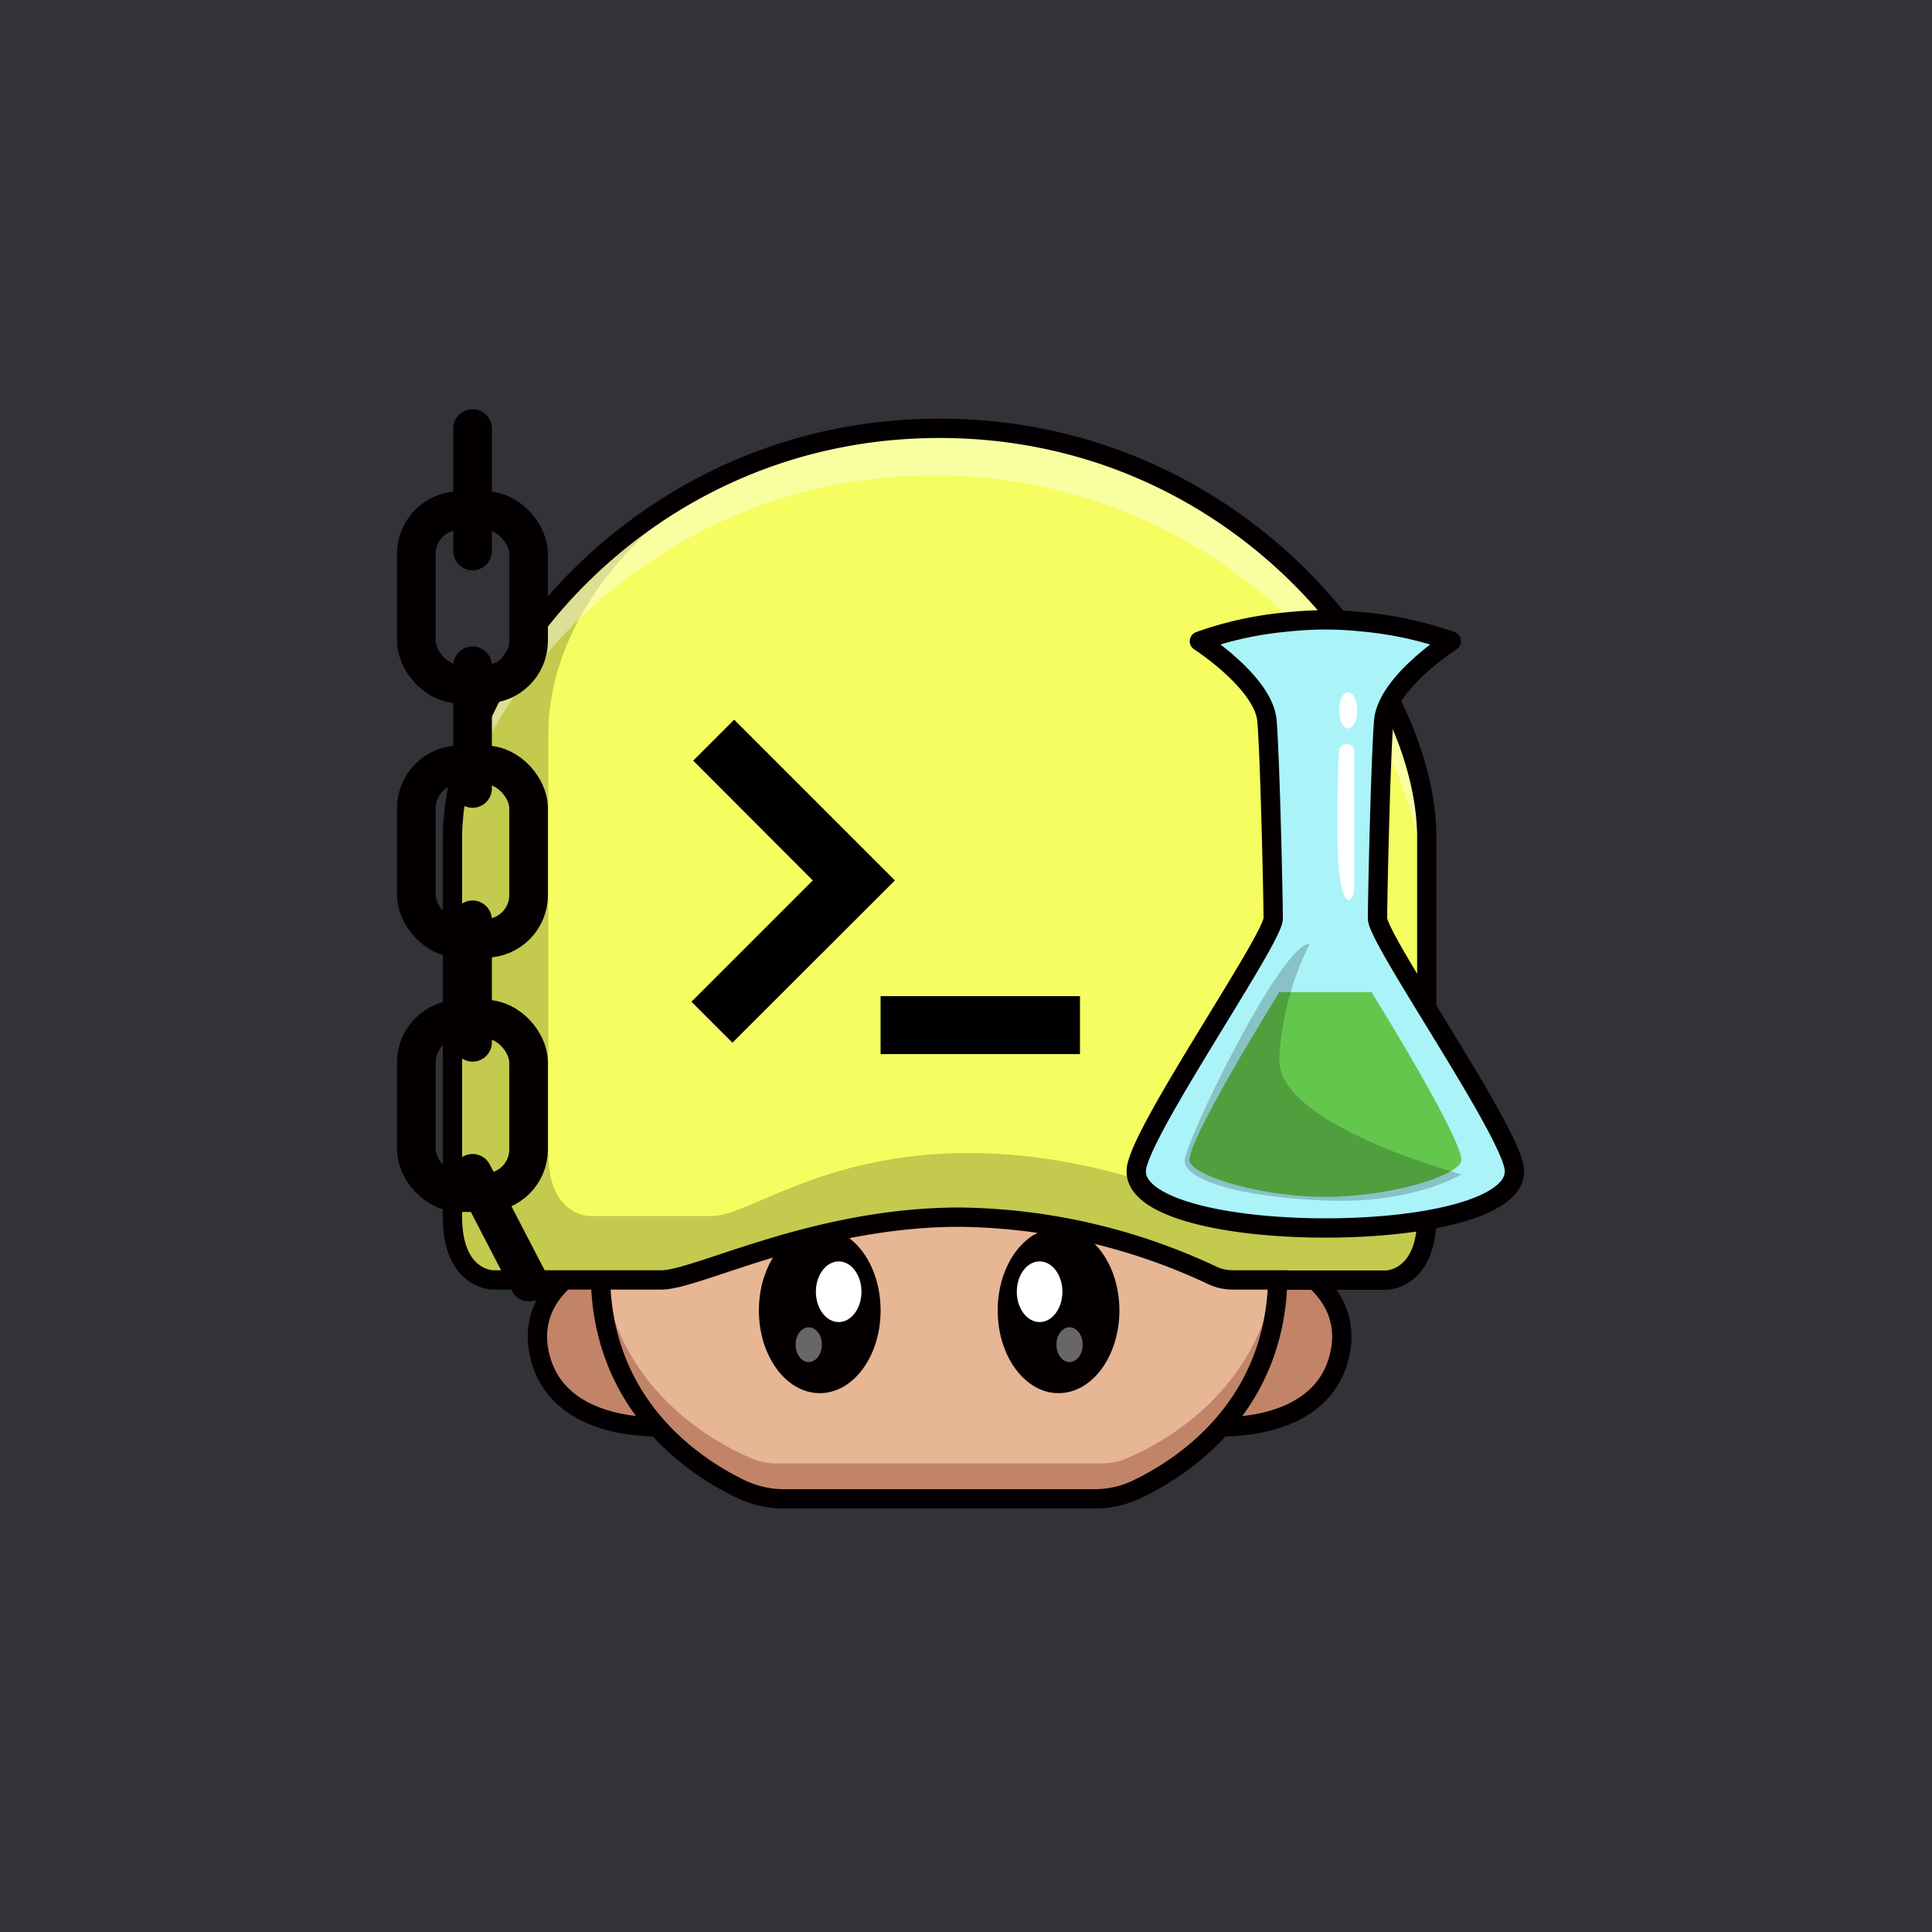
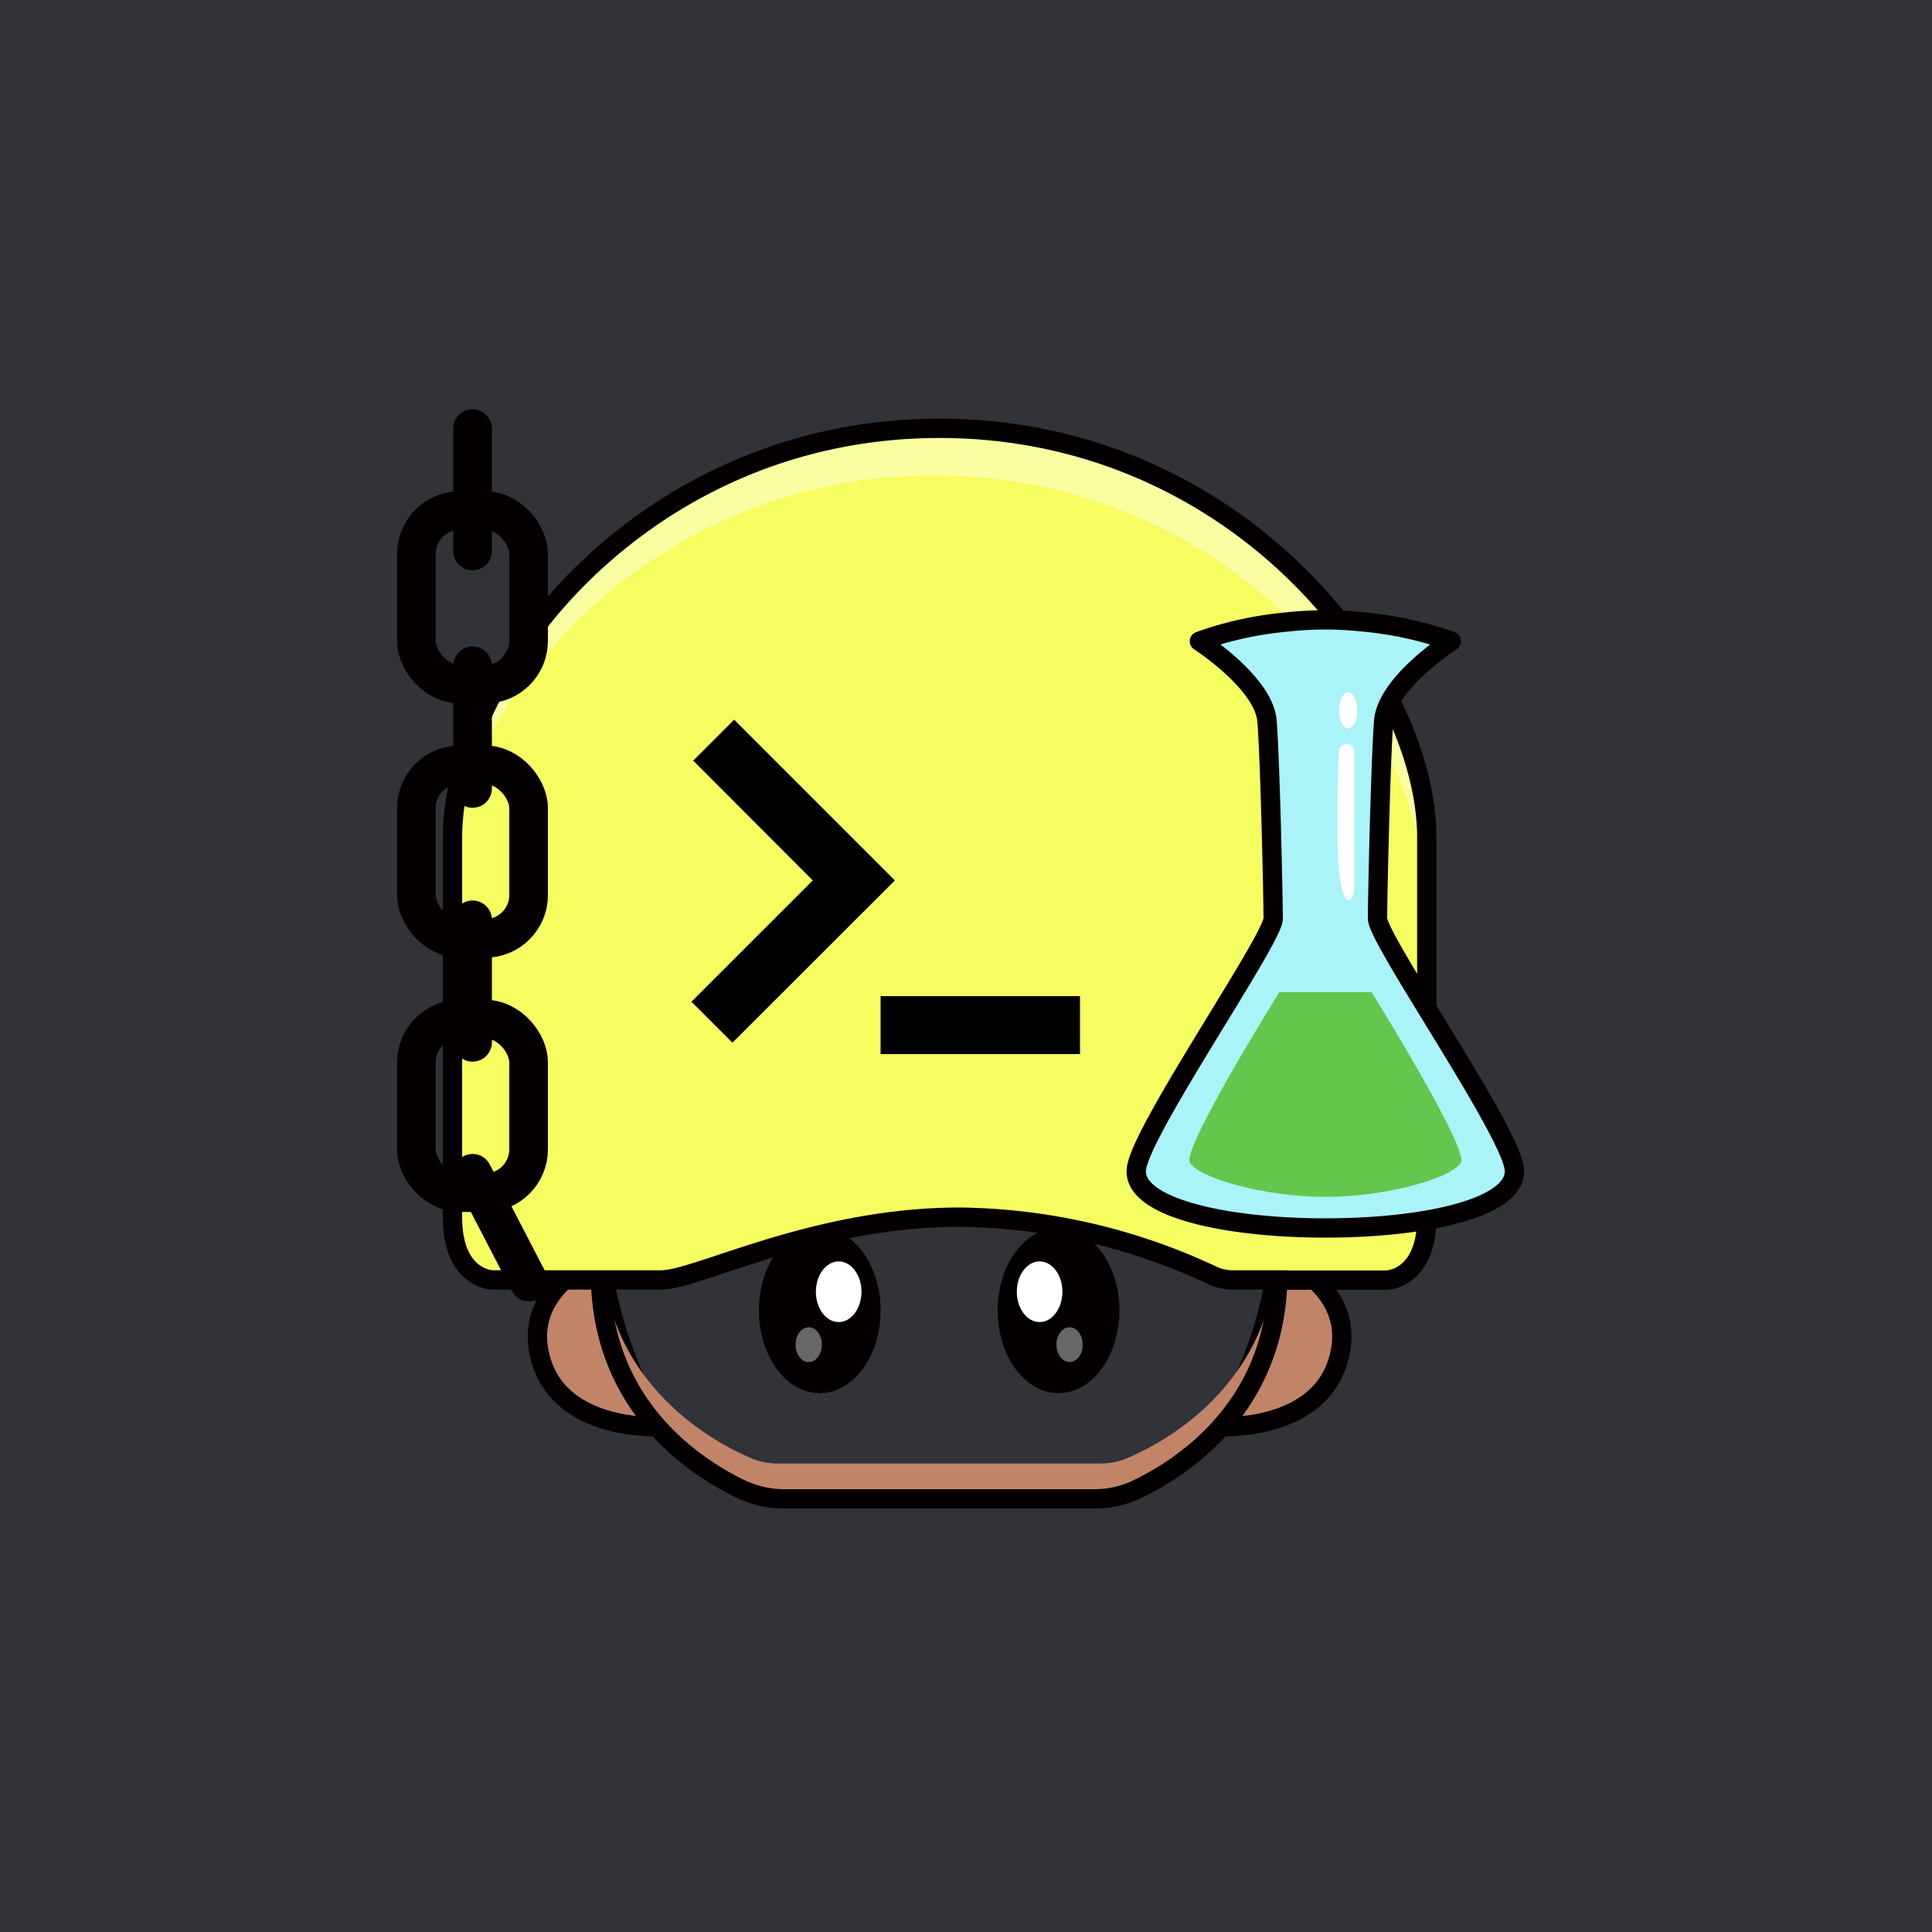
<svg xmlns="http://www.w3.org/2000/svg" id="a" viewBox="0 0 1000 1000">
  <defs>
    <style>.d{opacity:.4}.d,.i,.k,.m,.o{stroke-width:0}.d,.i{isolation:isolate}.d,.m{fill:#fff}.i{opacity:.2}.p,.q{fill:none}.k{fill:#c18469}.p,.q{stroke-width:10px;stroke:#040001;stroke-linecap:round;stroke-linejoin:round}.q{stroke-width:20px}.o{fill:#040001}</style>
  </defs>
  <path id="b" d="M-.3-5H1004v1005.2H-.3V-5Z" style="fill:#313338;stroke-width:0" />
  <g id="c">
    <path d="M-.3.2h1000v1000H-.3V.2Z" style="fill:none;stroke-width:0" />
    <path class="k" d="M342.9 738.4S291 742 280 704s29.4-53.3 29.4-53.3 5.9 48.5 33.5 87.7Z" />
    <path class="p" d="M342.9 738.4S291 742 280 704s31.1-53.3 31.1-53.3 4.2 48.5 31.8 87.7Z" />
    <path class="k" d="M629.8 738.4s51.9 3.6 62.9-34.4-29.5-53.3-29.5-53.3-5.8 48.5-33.4 87.7Z" />
    <path class="p" d="M629.8 738.4s51.9 3.6 62.9-34.4-31.2-53.3-31.2-53.3-4.1 48.5-31.7 87.7Z" />
-     <path d="M661.5 659.6V658c-1.2-63.3-64.2-83.2-140.8-83.2h-69.2c-76.6 0-139.5 19.8-140.7 83.3v2.7c.8 72.6 56.8 103.3 77.4 112.2 4.5 1.9 9.3 2.9 14.2 2.9h167.3c5 0 9.8-1 14.3-3 20.6-8.8 76.5-39.5 77.4-112.1v-1l.1-.2Z" style="fill:#e7b695;stroke-width:0" />
    <path class="k" d="M584 754.5c-4.5 2-9.4 3-14.3 3H402.4c-4.9 0-9.7-1-14.2-3-19.7-8.5-72-37.1-77-103.5-.2 2.3-.4 4.6-.4 7v2.7c.9 72.6 56.8 103.3 77.4 112.2a37 37 0 0 0 14.3 2.9h167.2c5 0 9.8-1 14.3-3 20.6-8.8 76.5-39.5 77.4-112.1v-2.8c0-2.3-.2-4.6-.4-6.9-5 66.4-57.3 95-77 103.5Z" />
    <ellipse class="o" cx="424.3" cy="678.3" rx="31.5" ry="42.8" />
    <ellipse class="m" cx="434.1" cy="668.6" rx="11.8" ry="15.7" />
    <ellipse class="d" cx="418.6" cy="696" rx="6.8" ry="9" />
    <ellipse class="o" cx="547.9" cy="678.3" rx="31.5" ry="42.8" />
    <ellipse class="m" cx="538.1" cy="668.6" rx="11.8" ry="15.7" />
    <ellipse class="d" cx="553.6" cy="696" rx="6.8" ry="9" />
    <path class="p" d="M661.5 659.6v-.7h0v-1c-1.2-63.3-64.2-83.2-140.8-83.2h-69.2c-76.6 0-139.5 19.8-140.7 83.3v1h0v1.7h0c.8 68.3 50.4 99.5 73.4 110.4 6.7 3 14 4.7 21.4 4.7h161a51 51 0 0 0 21.4-4.7c23-10.9 72.6-42.1 73.4-110.4h0v-1l.1-.1Z" />
    <path d="M736.9 414c-2.4-14.7-6.8-29-13-42.4A261 261 0 0 0 451.6 224a260 260 0 0 0-126 52A253 253 0 0 0 245 381a144.1 144.1 0 0 0-10.9 52.7V630c0 32.6 21.2 32.7 21.2 32.7h86.9a64 64 0 0 0 16.6-3.6c14.4-4.4 35-12.1 59.8-18.5a310.4 310.4 0 0 1 78.2-10.6c75.6 0 135.4 32.6 135.4 32.6h85.2s21.1 0 21.1-32.6V433.7c0-6.6-.6-13.2-1.6-19.7Z" style="fill:#f5fd60;stroke-width:0" />
    <path d="m379.1 539.7-21.2-21.2 62.8-62.8-61.9-62 21.2-21.2 83.2 83.2-84.1 84Zm76.7-24.1H559v30H455.8v-30Z" style="stroke-width:0" />
-     <path class="i" d="M636.6 629.4s-59.9-32.6-135.4-32.6-113.7 32.6-132.6 32.6H305s-21.2 0-21.2-32.6V380c0-38.1 20.2-77.7 56.7-109.5-67.5 34-106.4 120-106.4 150.2v209.1c0 32.6 21.2 32.6 21.2 32.6h86.9c18.8 0 79-32.6 154.6-32.6s135.4 32.6 135.4 32.6h85.2s21.1 0 21.1-32.6v-.5h-102l.1.1Z" />
    <path class="d" d="M738.5 433.7c0-84-97.6-212-252.2-212S234.6 349.1 234.1 433.1c16.5-82.1 109.7-187 249.6-187 154.6 0 252.2 128 252.2 212V647a49.7 49.7 0 0 0 2.6-17.1V433.7Z" />
    <path class="m" d="m481.9 381.5-.2-.2.2.2ZM494.3 519l.2.3-.2-.3Z" />
    <path class="p" d="M666 662.5h-27.9a25 25 0 0 1-10.9-2.5 315.1 315.1 0 0 0-130.4-30c-75.5 0-135.8 32.5-154.6 32.5h-87s-21 0-21-32.6V433.7c0-84 97.6-212 252.1-212s252.2 128 252.2 212V630c0 32.6-21.1 32.6-21.1 32.6H666" />
    <rect class="q" x="215.5" y="527.5" width="58.1" height="89.8" rx="22.4" ry="22.4" />
    <rect class="q" x="215.5" y="395.9" width="58.1" height="89.8" rx="22.4" ry="22.4" />
    <rect class="q" x="215.5" y="264.3" width="58.1" height="89.8" rx="22.4" ry="22.4" />
    <path class="q" d="M244.6 285.2v-63.4m0 186.3v-63.5m0 194.9v-63.4m29.2 187.5-29.2-56.3" />
    <path d="M783.8 605c-2.2-20.1-70.8-118.8-70.8-129.6s1.6-82.4 3.2-102.2 35-41.3 35-41.3c-24.1-9.9-65.2-11.5-65.2-11.5s-41 1.6-65.2 11.5c0 0 33.4 21.5 35 41.3s3.2 91.5 3.2 102.2S590.5 585 588.2 605s46 30.6 97.8 30.6 100-10.5 97.8-30.6Z" style="fill:#aaf3f8;stroke-width:0" />
    <path class="p" d="M783.8 605c-2.2-20.1-70.8-118.8-70.8-129.6s1.6-82.4 3.2-102.2 35-41.3 35-41.3a187.8 187.8 0 0 0-45.7-10c-13-1.4-26-1.4-39 0-15.6 1.4-31 4.7-45.7 10 0 0 33.4 21.5 35 41.3s3.2 91.5 3.2 102.2S590.5 585 588.2 605s46 30.6 97.8 30.6 100-10.5 97.8-30.6Z" />
    <path d="M710 513.5h-47.8s-50 80.2-46.4 88 37.7 18 70.2 18 66.6-10.2 70.2-18-46.3-88-46.3-88h.1Z" style="fill:#63c74d;stroke-width:0" />
-     <path class="i" d="M678 488.6s-14.5 25.5-15.8 59.6 94.2 59.6 94.2 59.6-24.7 15.5-70.4 13.6-72.8-10.9-72.8-20.6 50.4-113.4 64.7-112.2h.1Z" />
    <path class="m" d="M693 388.9c.5-5.2 8-5 8 .3v69.6c0 10-8.8 15.9-8.8-28.7 0-18.3.2-31.8.9-41.2h-.1Z" />
    <ellipse class="m" cx="697.8" cy="367.7" rx="4.7" ry="9.4" />
  </g>
</svg>